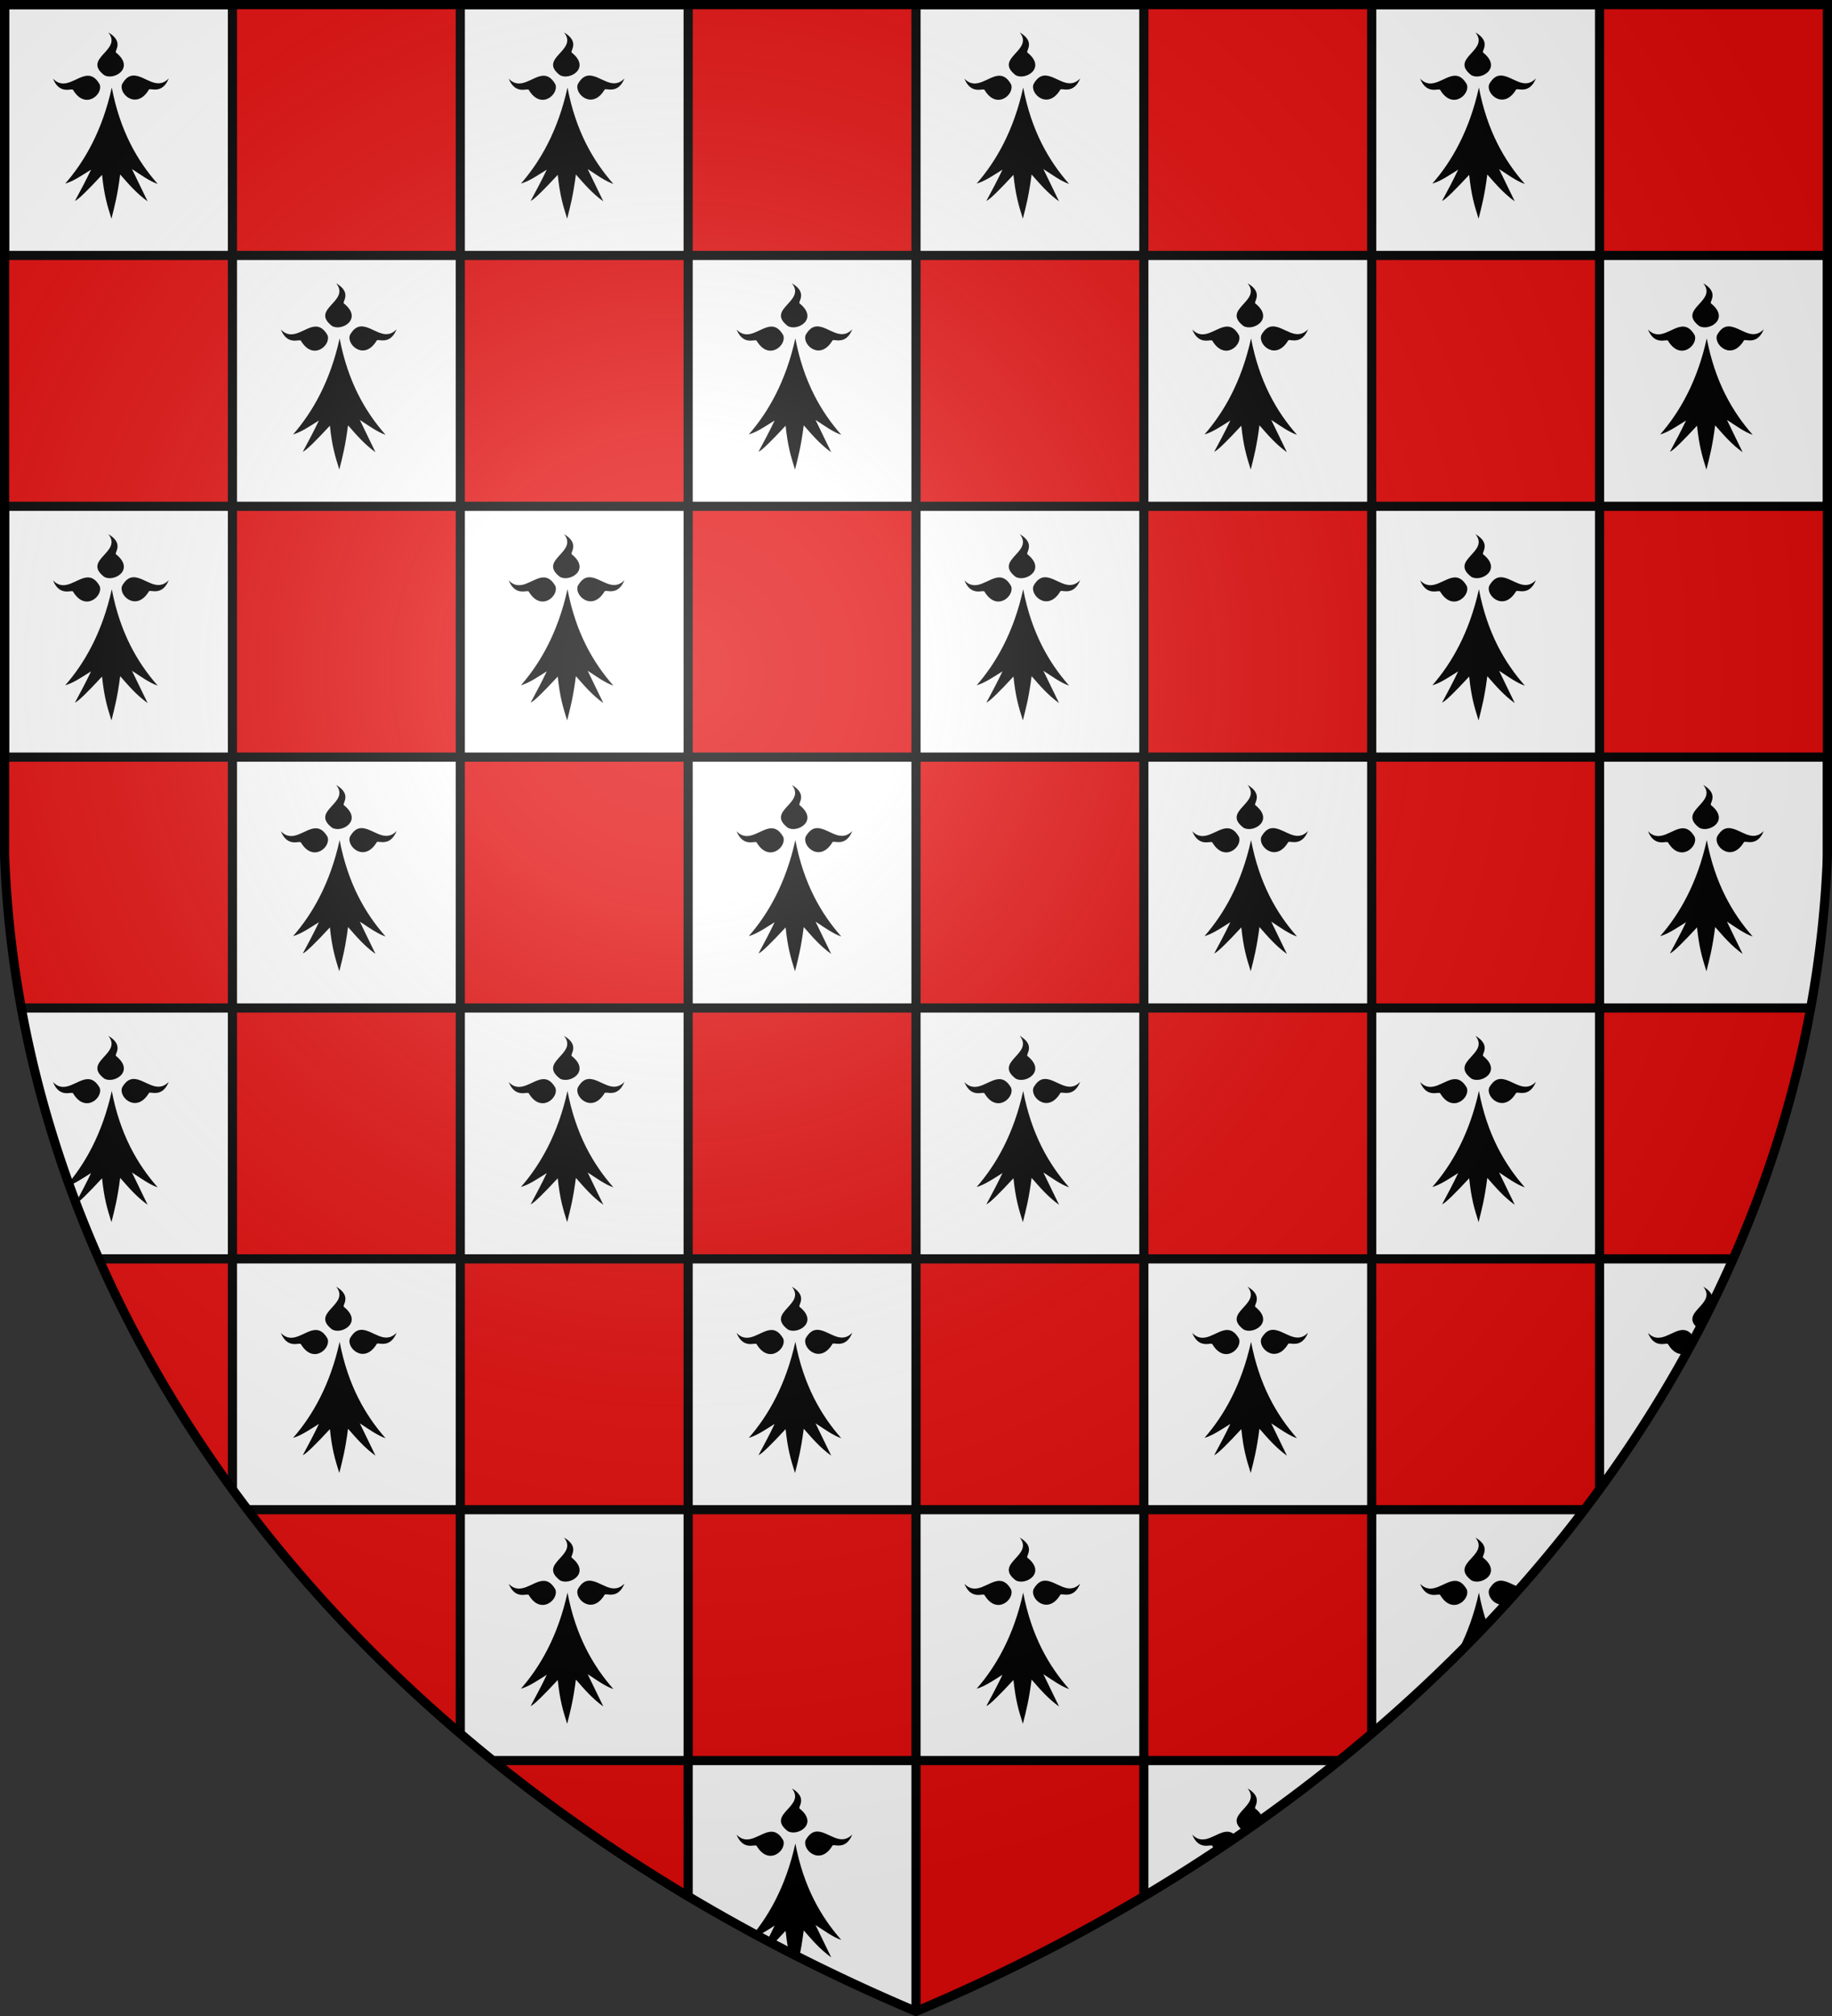
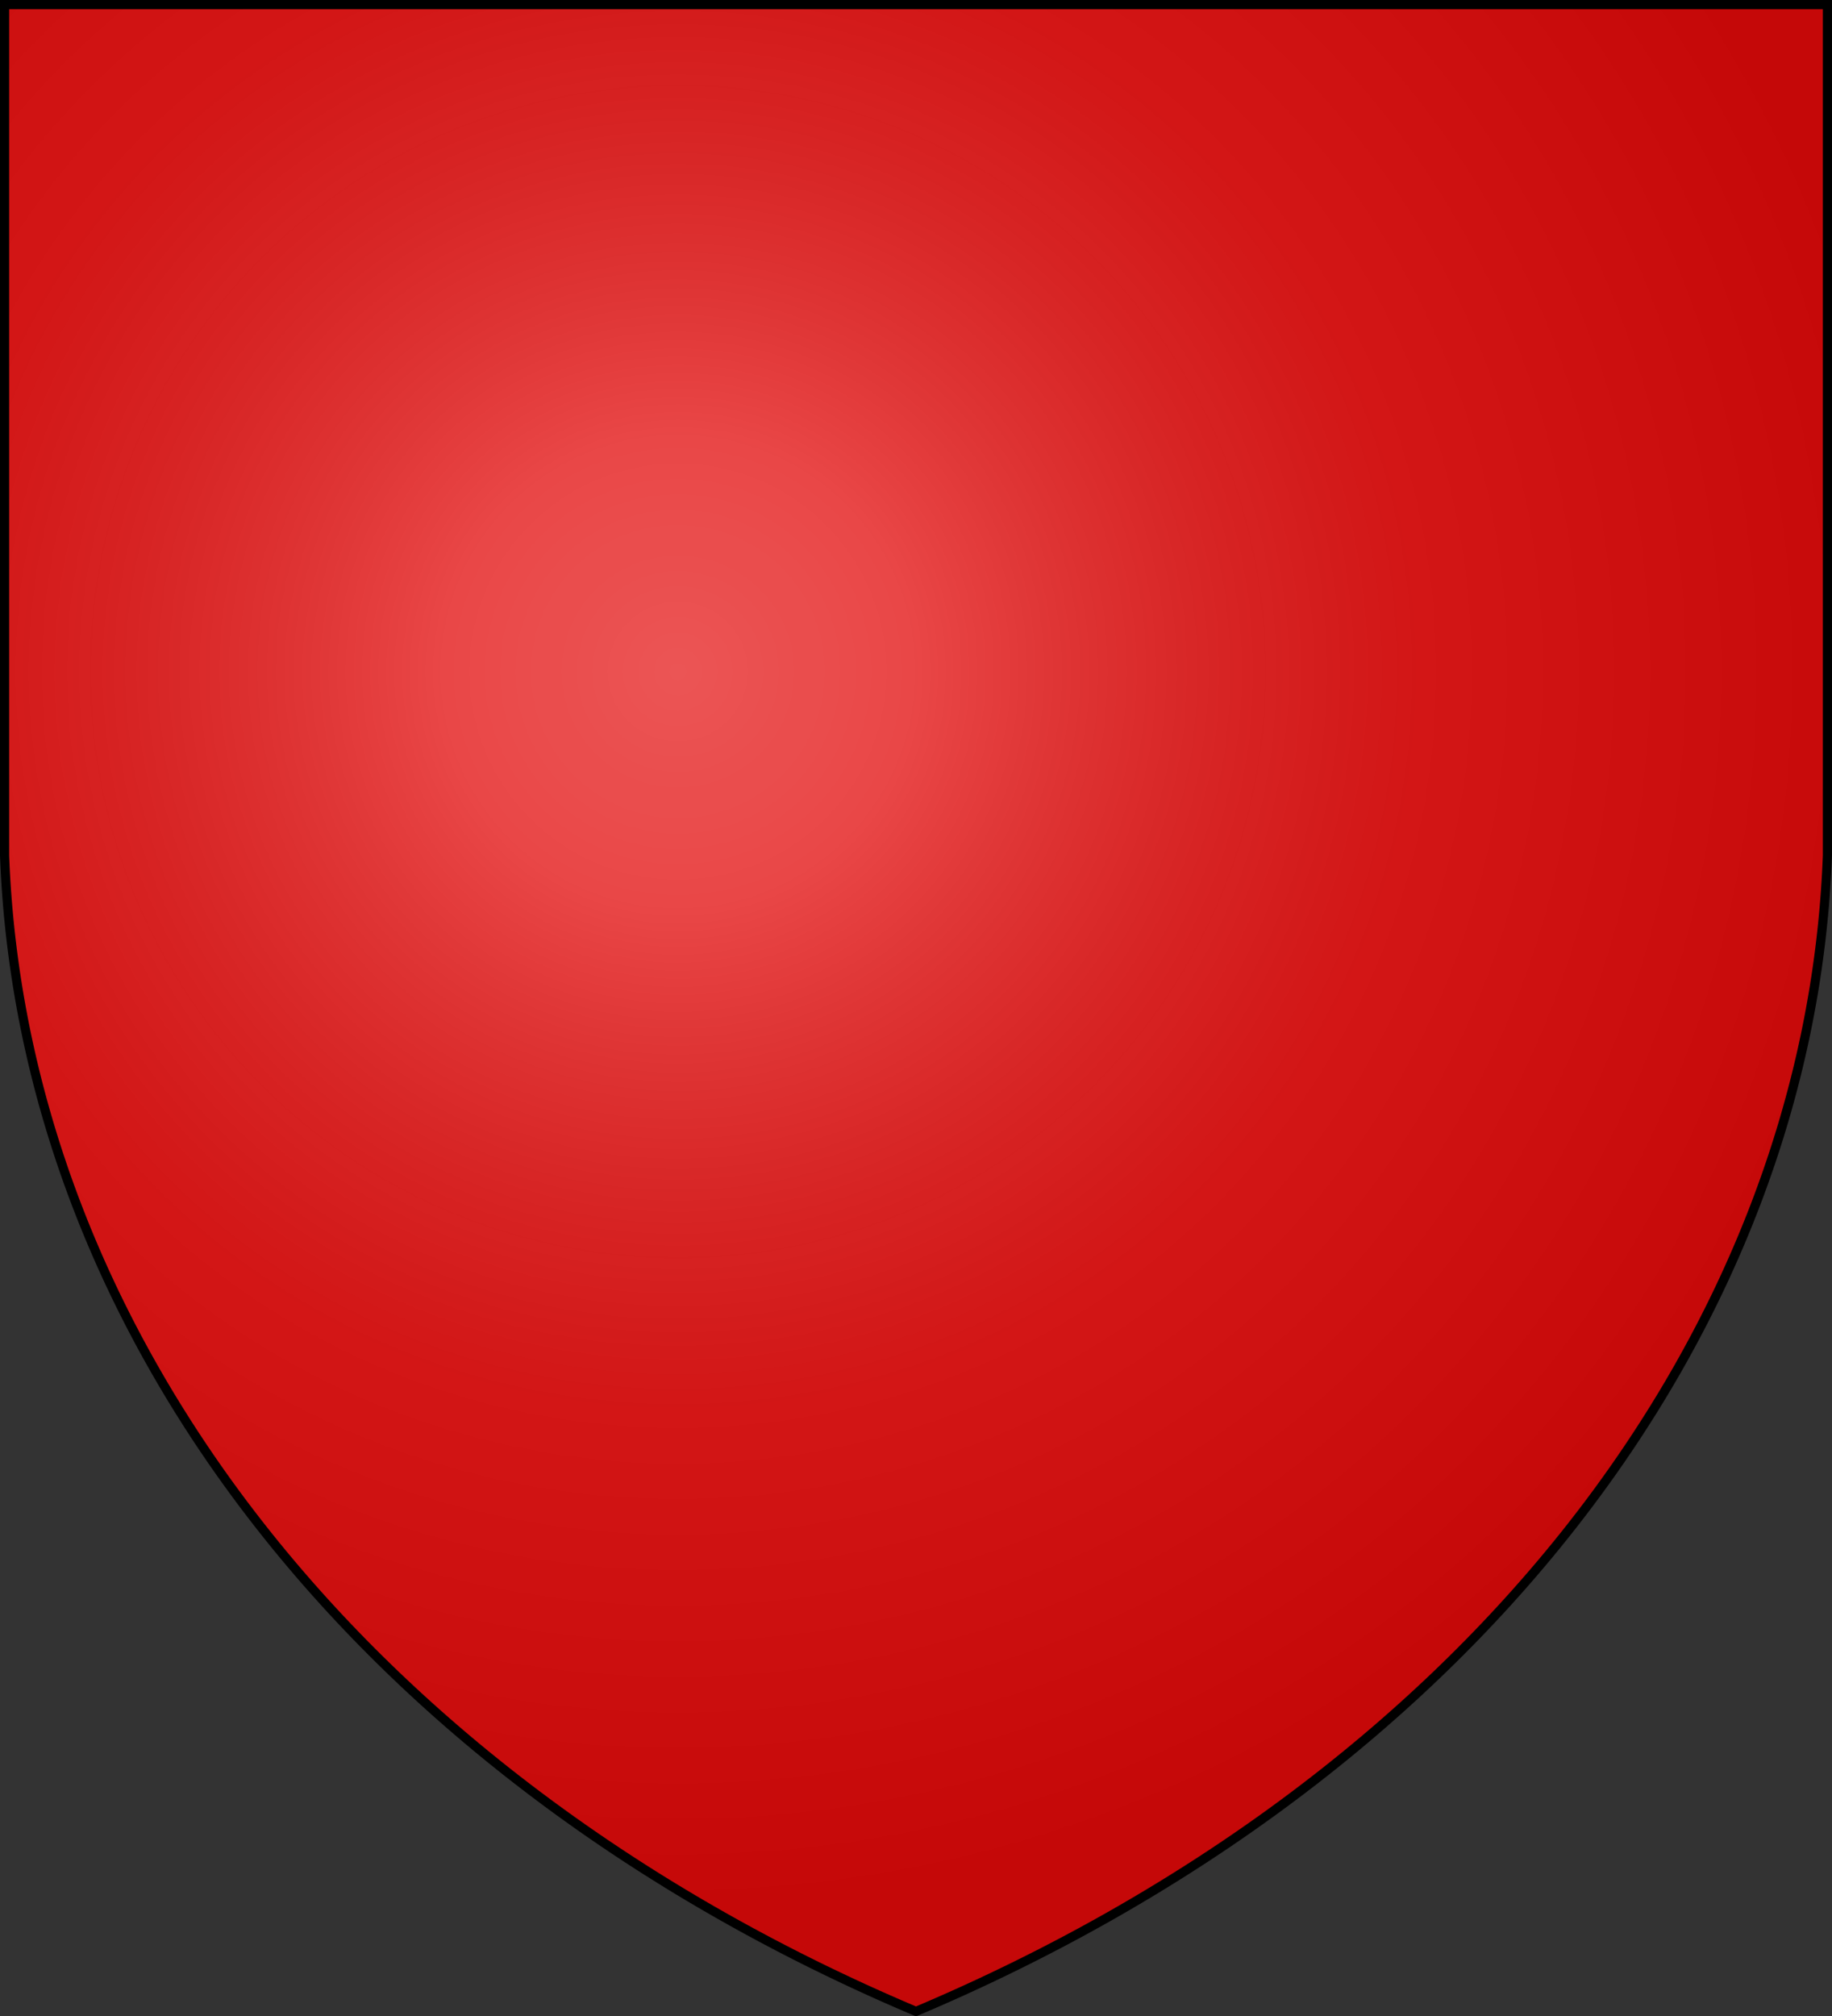
<svg xmlns="http://www.w3.org/2000/svg" xmlns:xlink="http://www.w3.org/1999/xlink" width="600" height="660">
  <rect width="100%" height="100%" fill="#333333" stroke="none" />
  <defs>
    <radialGradient id="h" cx="221" cy="226" r="300" fx="221" fy="226" gradientTransform="matrix(1.353 0 0 1.349 -77 -85)" gradientUnits="userSpaceOnUse">
      <stop stop-color="#FFF" stop-opacity=".31" />
      <stop offset=".19" stop-color="#FFF" stop-opacity=".25" />
      <stop offset=".6" stop-color="#6B6B6B" stop-opacity=".13" />
      <stop offset="1" stop-opacity=".13" />
    </radialGradient>
    <clipPath id="b">
      <path id="a" d="M1.5 1.5h597V280A570 445 0 0 1 300 658.5 570 445 0 0 1 1.5 280Z" />
    </clipPath>
  </defs>
  <use xlink:href="#a" fill="#E20909" />
  <g stroke-width="3">
    <g clip-path="url(#b)">
      <g id="g">
        <g id="f">
          <g id="e">
            <g id="d">
              <g id="c">
-                 <path fill="#FFF" stroke="#000" d="M1.5 1.5h74.625v82.125H1.5z" />
-                 <path d="M35.47 10.61c4.8 5.96-8.63 8.33-1.39 13.96 3.09 1.92 10.3-2.23 3.96-7.32-.82-.43 2.85-3.45-2.57-6.64m-6.85 14.18c-3.54.16-7.45 4.96-11.27.95 2.23 5.54 6.3 2.9 6.59 3.72 4.05 6.76 10.04 1.27 8.67-1.91-1.25-2.16-2.6-2.82-3.99-2.76m15.13-.06c-1.47.02-2.63.86-3.73 2.75-1.37 3.17 4.66 8.67 8.72 1.91.28-.83 4.31 1.81 6.54-3.72-3.97 4.08-7.68-.9-11.53-.95Zm-7.14 3.92c-3.12 14.18-8.93 24.23-15.25 31.45 2.62-.72 5.6-2.77 8.46-4.56-1.75 3.72-3.52 6.94-5.27 10.23 1.04-.36 4.37-3.67 8.87-8.53.7 6.68 1.66 9.84 3.08 14.37 1.14-4.52 1.96-7.61 2.86-14.49 2.71 3.08 5.32 6.17 8.99 8.8l-5.13-10.57c2.66 1.7 5.61 3.92 8.43 4.87-6.68-7.58-12.34-17.38-15.04-31.57" />
-               </g>
+                 </g>
              <use xlink:href="#c" x="149.25" />
            </g>
            <use xlink:href="#d" x="298.5" />
          </g>
          <use xlink:href="#e" x="74.625" y="82.125" />
        </g>
        <use xlink:href="#f" y="164.25" />
      </g>
      <use xlink:href="#g" y="328.5" />
    </g>
    <use xlink:href="#a" fill="url(#h)" stroke="#000" />
  </g>
</svg>